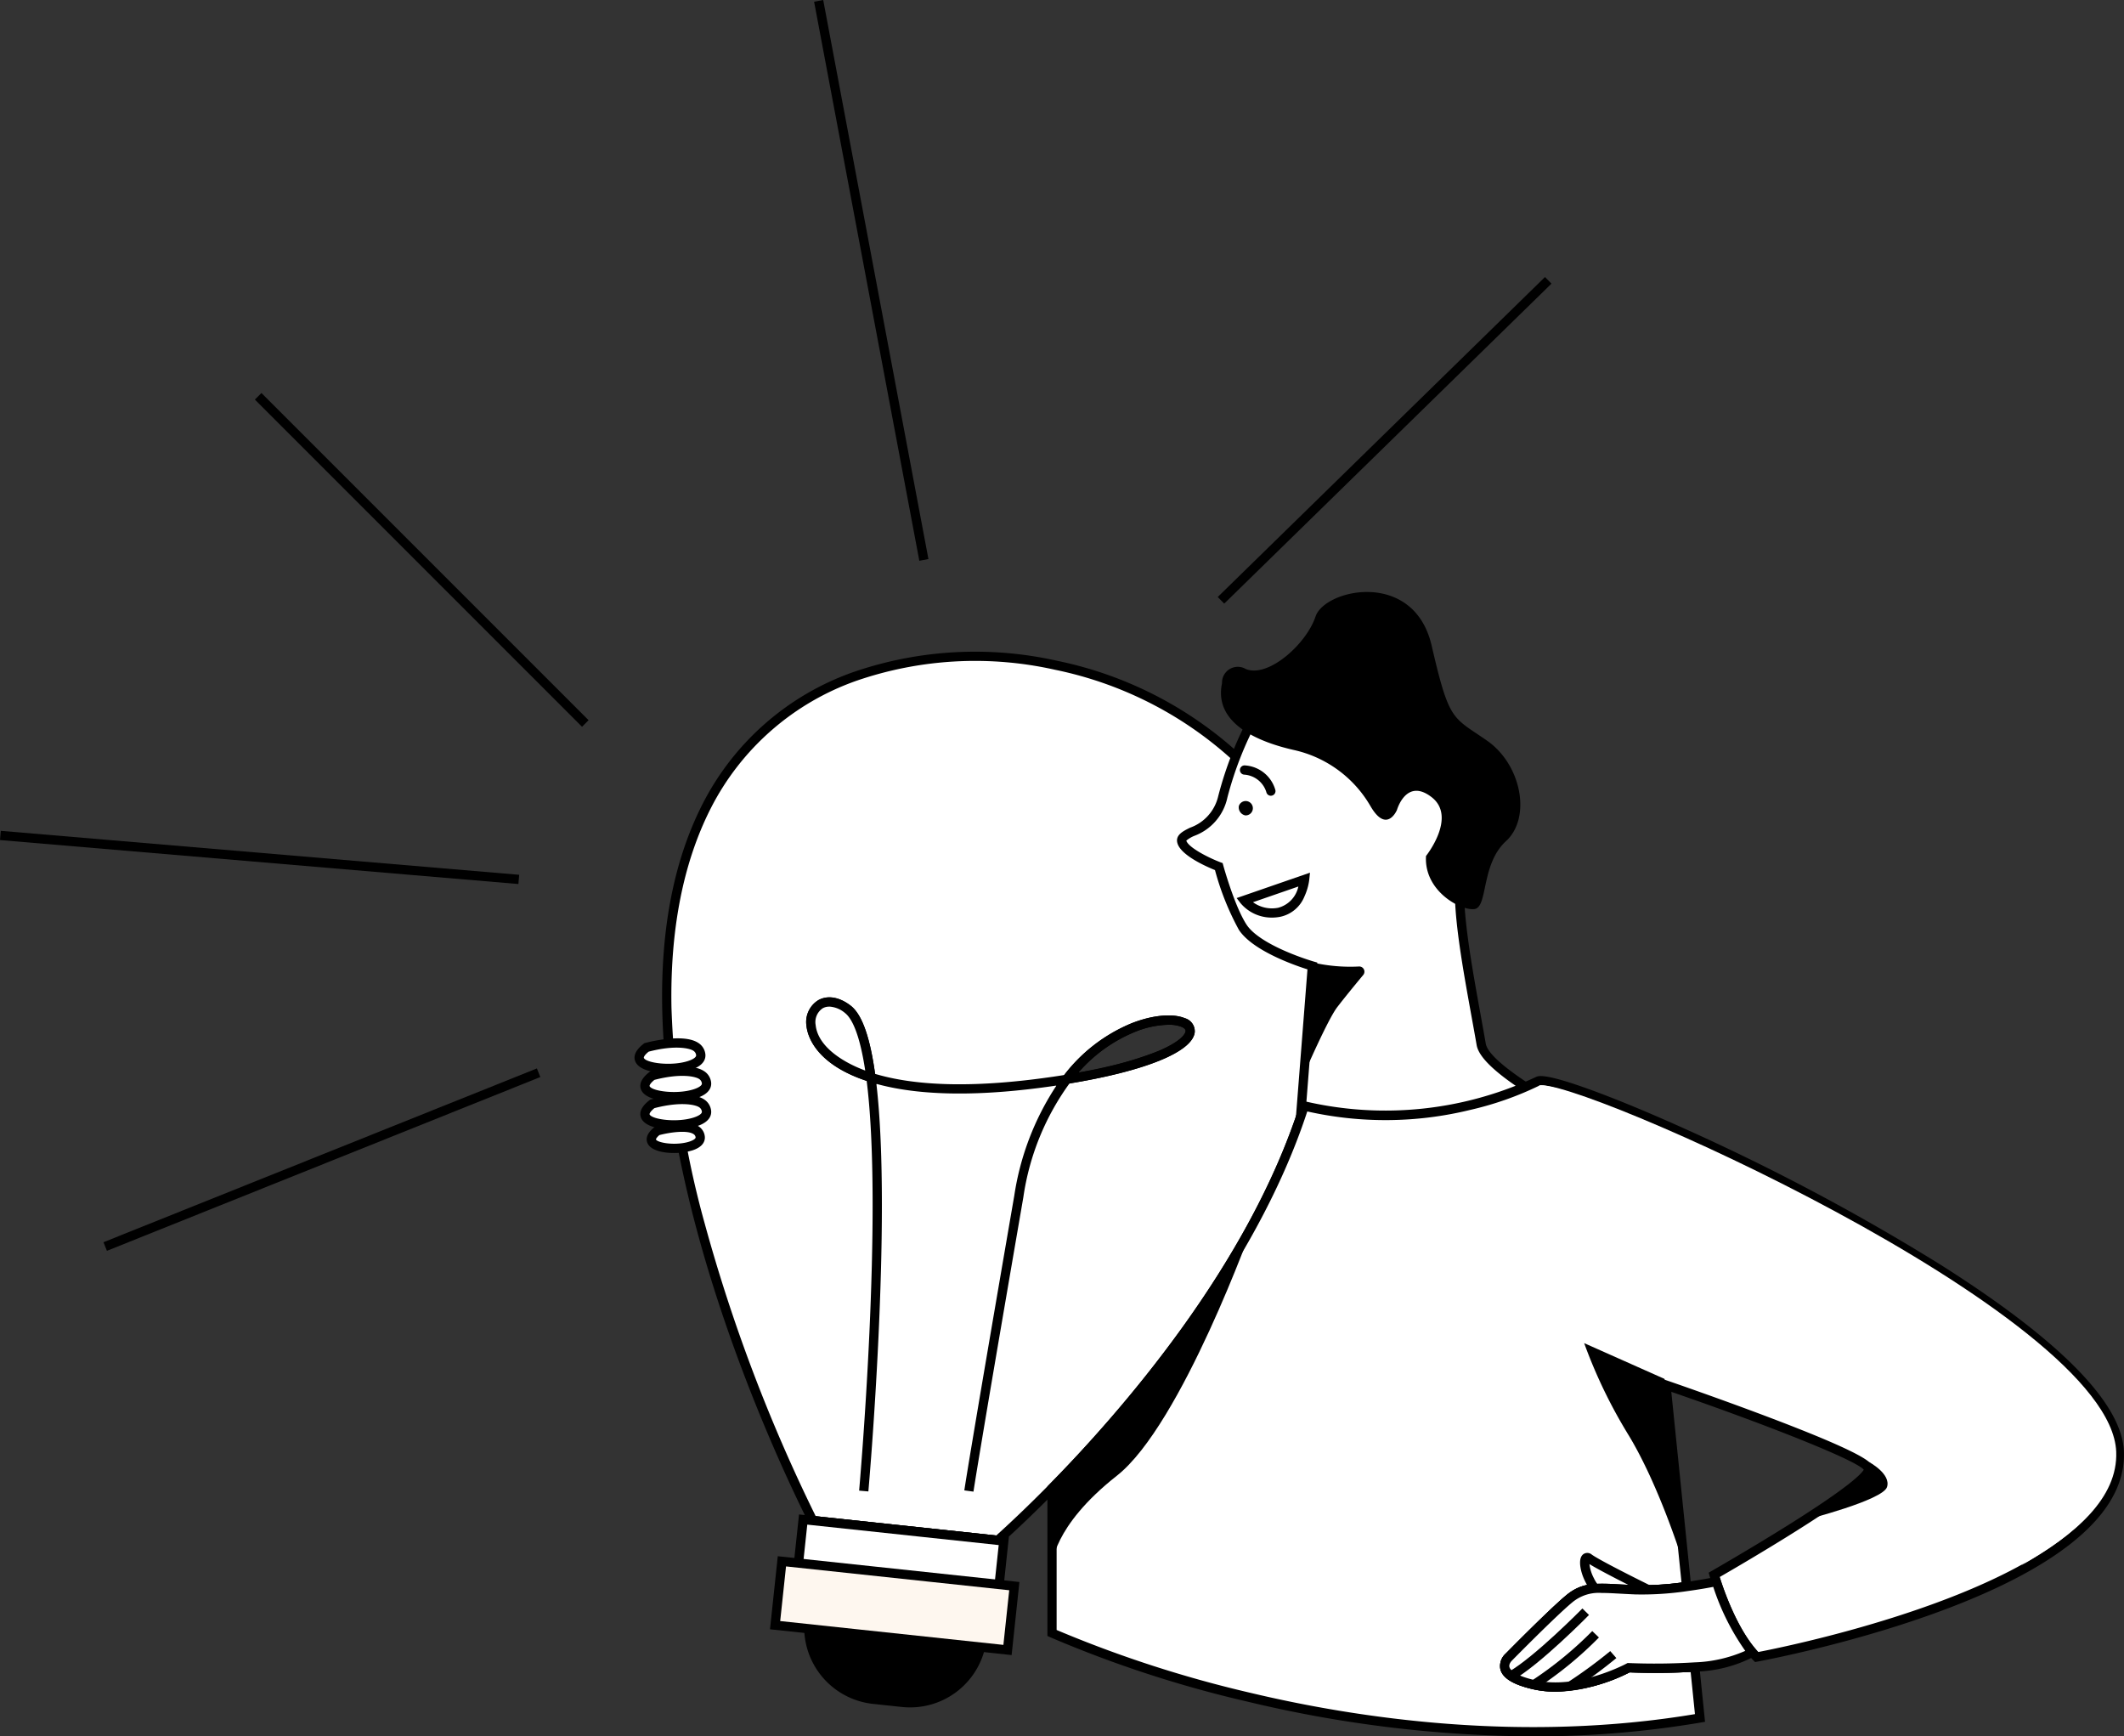
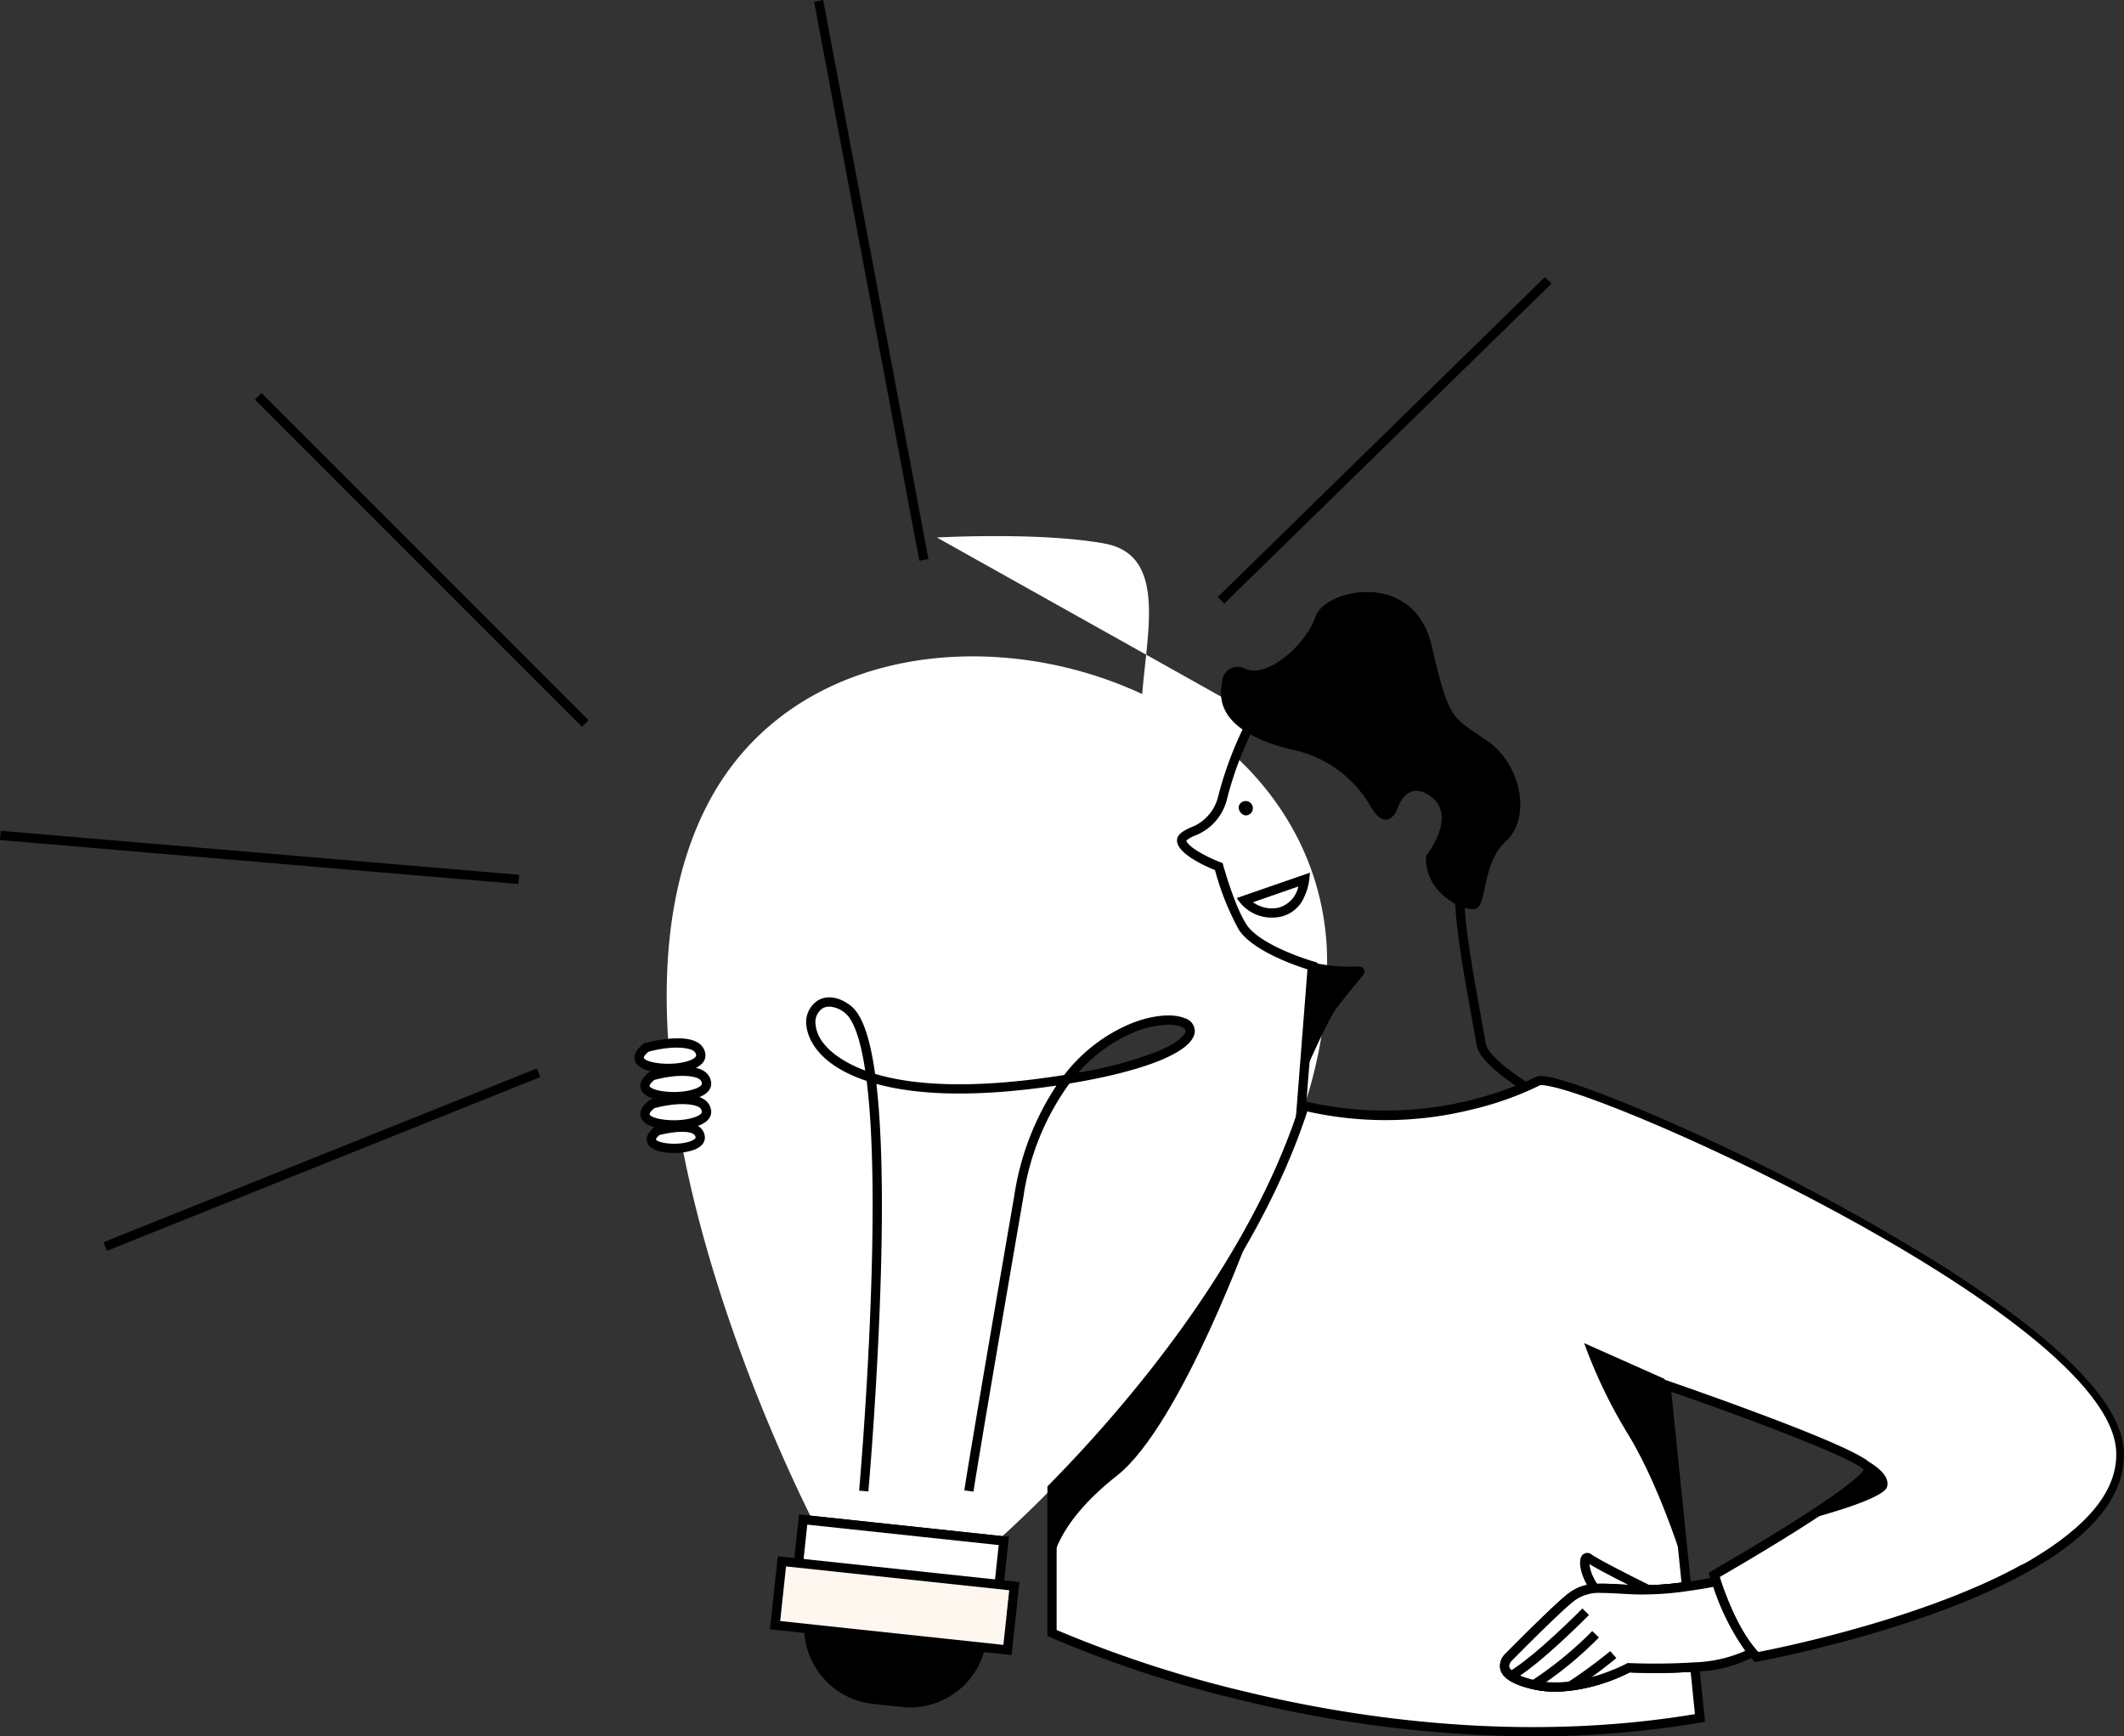
<svg xmlns="http://www.w3.org/2000/svg" width="264.75" height="216.399" viewBox="0 0 264.75 216.399">
  <rect x="0" y="0" width="264.75" height="216.399" fill="#333333" stroke="none" />
  <g id="Grupo_17356" data-name="Grupo 17356" transform="translate(-8.5 162.996)">
    <g id="Grupo_17355" data-name="Grupo 17355" transform="translate(8.5 -162.996)">
      <g id="Grupo_17357" data-name="Grupo 17357" transform="translate(0 0)">
        <path id="Trazado_39204" data-name="Trazado 39204" d="M514.018,461.423c-1.848-37.338-60.637-50.576-77.322-17.74-15.058,29.637,8.5,79.556,13.235,89l23.075,2.464c1.315-1.178,3.73-3.405,6.758-6.477,9.511-9.651,25.056-27.645,31.437-47.658a55.552,55.552,0,0,0,2.816-19.589m-59.711,7.547c1.4,1.078,2.312,4.2,2.878,8.487-11.247-3.538-7.717-12.209-2.878-8.486Zm27.3,8.714c10.875-13.99,28.359-4.595,0,0" transform="translate(-348.631 -343.182)" fill="#fff" />
-         <path id="Trazado_39205" data-name="Trazado 39205" d="M470.793,533.363l-23.644-2.524-.141-.282c-4.87-9.715-28.392-59.688-13.234-89.52a33.589,33.589,0,0,1,18.869-16.5,46.62,46.62,0,0,1,25.322-1.394,47.982,47.982,0,0,1,23.3,12.109,35.181,35.181,0,0,1,10.926,23.76,56.2,56.2,0,0,1-2.842,19.793c-6.5,20.381-22.573,38.751-31.576,47.888-3.1,3.149-5.582,5.425-6.784,6.5ZM447.9,529.757l22.505,2.4c1.251-1.127,3.616-3.313,6.541-6.281,8.931-9.063,24.873-27.275,31.3-47.428a55.052,55.052,0,0,0,2.79-19.385,34.048,34.048,0,0,0-10.579-22.99,46.812,46.812,0,0,0-22.73-11.806,45.451,45.451,0,0,0-24.686,1.35,32.453,32.453,0,0,0-18.234,15.94c-3.422,6.735-5.067,15.082-4.888,24.809a114.47,114.47,0,0,0,4.127,26.854A205.405,205.405,0,0,0,447.9,529.757M477.841,476.1l.9-1.159a20.369,20.369,0,0,1,8.552-6.628c2.558-1.006,5.089-1.247,6.6-.629a1.7,1.7,0,0,1,1.251,1.753c-.28,2.462-6.208,4.865-15.859,6.429Zm14.029-7.594a11.665,11.665,0,0,0-4.153.881,18.731,18.731,0,0,0-7.076,5.076c9.533-1.708,13.228-3.987,13.361-5.157.03-.264-.276-.447-.539-.553a4.364,4.364,0,0,0-1.592-.246Zm-36.4,7.385-.864-.272c-6.85-2.155-7.745-5.87-7.856-6.957a3.192,3.192,0,0,1,1.473-3.219c1.159-.646,2.628-.4,4.03.681,1.444,1.112,2.457,4.013,3.1,8.869Zm-5.866-9.644a1.66,1.66,0,0,0-.818.2,2.063,2.063,0,0,0-.885,2.092c.266,2.6,3.222,4.575,6.177,5.673-.732-4.862-1.767-6.593-2.527-7.178a3.314,3.314,0,0,0-1.945-.792Z" transform="translate(-346.223 -340.796)" />
        <path id="Trazado_39206" data-name="Trazado 39206" d="M532.607,658.171c-11.247-3.538-7.717-12.209-2.878-8.487,1.4,1.078,2.312,4.2,2.878,8.487" transform="translate(-424.053 -523.895)" fill="#fff" />
        <path id="Trazado_39207" data-name="Trazado 39207" d="M530.871,656.556l-.864-.272c-6.85-2.155-7.745-5.87-7.856-6.957a3.192,3.192,0,0,1,1.473-3.219c1.159-.646,2.628-.4,4.03.681,1.444,1.112,2.457,4.013,3.1,8.869ZM525,646.912a1.661,1.661,0,0,0-.819.2,2.063,2.063,0,0,0-.885,2.093c.266,2.6,3.222,4.575,6.177,5.672-.732-4.862-1.767-6.593-2.527-7.178a3.312,3.312,0,0,0-1.945-.792Z" transform="translate(-421.627 -521.457)" />
        <path id="Trazado_39208" data-name="Trazado 39208" d="M544.3,985.642l-21.738-1.9-.147-.278c-.012-.023-.3-.566-.807-1.578l-.474-.945,25.418,2.714-.967.866c-.7.626-1.086.954-1.1.967Zm-21.009-3,16.289,1.426-16.46-1.757.171.332" transform="translate(-420.825 -792.123)" />
        <path id="Trazado_39209" data-name="Trazado 39209" d="M683.779,666.229l.9-1.159a20.369,20.369,0,0,1,8.552-6.628c2.558-1.006,5.089-1.247,6.6-.629a1.7,1.7,0,0,1,1.251,1.753c-.28,2.462-6.208,4.865-15.859,6.429Zm14.029-7.594a11.665,11.665,0,0,0-4.154.881,18.742,18.742,0,0,0-7.076,5.076,47.845,47.845,0,0,0,10.121-2.744c2.3-1,3.184-1.927,3.239-2.413.03-.264-.276-.447-.539-.553a4.362,4.362,0,0,0-1.592-.247" transform="translate(-552.161 -530.921)" />
        <path id="Trazado_39210" data-name="Trazado 39210" d="M542.427,986.514l-.579,5.428-.058.541-25.01-2.67.058-.539.579-5.43,1.191.127,23.075,2.464Z" transform="translate(-417.307 -794.469)" fill="#fff" />
        <path id="Trazado_39211" data-name="Trazado 39211" d="M539.634,990.453l-26.159-2.793.76-7.117,26.159,2.791Zm-24.887-3.818,23.861,2.547.515-4.82-.169-.018-23.692-2.53Z" transform="translate(-414.638 -791.803)" />
        <path id="Trazado_39212" data-name="Trazado 39212" d="M520.811,1048.355l22.688,2.422a9.594,9.594,0,0,1-10.559,8.522h0l-3.607-.385a9.6,9.6,0,0,1-8.522-10.559" transform="translate(-420.518 -846.563)" />
        <path id="Trazado_39213" data-name="Trazado 39213" d="M570.6,745.762l-1.145-.154c.016-.121.466-3.357,6.227-36.749a34.047,34.047,0,0,1,5.256-13.706c-9.355,1.392-16.9,1.32-22.446-.21,1.986,16.983-.967,50.452-1,50.794l-1.151-.1c.031-.346,3.078-34.869.894-51.419l-.119-.9.865.273c5.48,1.728,13.2,1.862,22.948.4q.617-.091,1.2-.189l1.457-.242-.907,1.166a31.889,31.889,0,0,0-5.867,14.334c-5.738,33.266-6.2,36.582-6.22,36.707" transform="translate(-449.253 -559.863)" />
        <rect id="Rectángulo_3430" data-name="Rectángulo 3430" width="8.003" height="29.134" transform="translate(96.613 202.541) rotate(-83.907)" fill="#fef7ef" />
        <path id="Trazado_39214" data-name="Trazado 39214" d="M528.737,1019.924l-30.119-3.215.972-9.106,30.118,3.215Zm-28.847-4.241,27.821,2.97.727-6.809-27.821-2.97Z" transform="translate(-402.641 -813.655)" />
-         <path id="Trazado_39219" data-name="Trazado 39219" d="M774.342,462.585a45.33,45.33,0,0,0-4,10.134c-.933,4.518-5.58,4.183-5.086,5.651s4.591,3.036,4.591,3.036,1.414,5.173,2.985,7.565c1.887,2.872,8.677,4.824,8.677,4.824l-1.8,23.072,41.444-.878s-17.884-8.35-18.594-12.424c-1.215-6.976-2.978-15.361-2.686-20.451.462-8.062,3.415-18.28-4.581-19.763s-20.945-.765-20.945-.765" transform="translate(-617.925 -373.405)" fill="#fff" />
+         <path id="Trazado_39219" data-name="Trazado 39219" d="M774.342,462.585a45.33,45.33,0,0,0-4,10.134c-.933,4.518-5.58,4.183-5.086,5.651s4.591,3.036,4.591,3.036,1.414,5.173,2.985,7.565c1.887,2.872,8.677,4.824,8.677,4.824s-17.884-8.35-18.594-12.424c-1.215-6.976-2.978-15.361-2.686-20.451.462-8.062,3.415-18.28-4.581-19.763s-20.945-.765-20.945-.765" transform="translate(-617.925 -373.405)" fill="#fff" />
        <path id="Trazado_39220" data-name="Trazado 39220" d="M776.632,515.058l1.818-23.245c-1.59-.5-6.837-2.322-8.547-4.924a33.588,33.588,0,0,1-2.981-7.449c-1.1-.444-4.159-1.794-4.661-3.284-.355-1.056.662-1.559,1.559-2a5.475,5.475,0,0,0,3.51-3.948,45.293,45.293,0,0,1,4.059-10.295l.154-.282.321-.018c.13-.008,13.111-.705,21.082.774,3.186.591,5.048,2.519,5.693,5.9.547,2.858.157,6.435-.219,9.894-.166,1.527-.338,3.105-.422,4.575-.239,4.171.917,10.553,2.035,16.724.222,1.223.44,2.428.643,3.594.483,2.772,11.19,8.695,18.27,12l2.245,1.048Zm-13.281-39.285,0,.014c.281.834,2.655,2.07,4.251,2.681l.274.1.077.282c.014.051,1.408,5.113,2.911,7.4.71,1.081,2.368,2.214,4.8,3.277a32.29,32.29,0,0,0,3.558,1.309l.453.13-1.792,22.906,38.409-.814c-1.743-.864-4.32-2.183-6.907-3.656-6.3-3.585-9.516-6.249-9.846-8.142-.2-1.164-.421-2.366-.642-3.586-1.13-6.238-2.3-12.688-2.052-17,.086-1.5.259-3.093.427-4.634.751-6.9,1.46-13.416-4.536-14.529-7.139-1.324-18.433-.869-20.484-.772a43.687,43.687,0,0,0-3.791,9.691,6.538,6.538,0,0,1-4.128,4.75,3.776,3.776,0,0,0-.98.584Z" transform="translate(-615.478 -371.004)" />
        <path id="Trazado_39231" data-name="Trazado 39231" d="M802.852,760.336q-.935.528-1.915,1.034c-13.33,6.87-31.833,10.215-31.833,10.215-.189-.189-.375-.391-.554-.6-2.339-2.722-3.9-7.022-4.487-8.812-.169-.518-.256-.826-.256-.826s19.774-11.3,19.245-13.241-25.246-10.417-25.246-10.417l2.564,25.1a38.84,38.84,0,0,1-6.4.408c-4.375-.177-6.14-.618-8.26,1.147s-7.5,7.237-7.5,7.237-2.427,2.164,3.134,3.444,11.784-2.119,11.784-2.119a82.248,82.248,0,0,0,8.267-.089l.649,6.356c-42.195,7.239-80.771-10.593-80.771-10.593V750.558c9.511-9.651,25.056-27.645,31.437-47.658a44.422,44.422,0,0,0,29.119-3.082c3.619-1.538,71.766,28.865,72.473,46.168.237,5.778-4.73,10.554-11.447,14.35" transform="translate(-550.136 -565.069)" fill="#fff" />
        <path id="Trazado_39232" data-name="Trazado 39232" d="M738.827,779.016a155.359,155.359,0,0,1-35.551-4.312,145.663,145.663,0,0,1-24.671-8.049l-.335-.155V747.868l.166-.169c8.931-9.063,24.873-27.275,31.3-47.429l.164-.516.525.131a44.148,44.148,0,0,0,28.708-3.031l.046-.022c.316-.135,1.056-.449,6.294,1.418,3.33,1.188,7.585,2.939,12.3,5.067a270.161,270.161,0,0,1,31.834,16.926c14.914,9.435,22.6,17.262,22.845,23.265.219,5.345-3.731,10.351-11.74,14.876-.619.349-1.27.7-1.934,1.044-13.253,6.83-31.81,10.236-32,10.27l-.3.054-.214-.214c-.2-.2-.4-.413-.585-.634-2.416-2.811-4.019-7.236-4.6-9.008-.171-.523-.259-.835-.263-.848l-.122-.434.392-.224c.047-.026,4.713-2.7,9.388-5.622,8.116-5.078,9.362-6.613,9.549-6.991-1.134-1.294-12.807-5.844-23.987-9.7l2.529,24.761-.554.075a38.451,38.451,0,0,1-6.5.413c-.681-.028-1.309-.062-1.862-.092-3.013-.165-4.389-.241-6.006,1.106-2.073,1.727-7.407,7.144-7.461,7.2l-.027.026s-.425.4-.315.812c.077.289.542,1.028,3.2,1.638,5.278,1.215,11.318-2.03,11.378-2.063l.137-.075.156,0a80.357,80.357,0,0,0,8.207-.087l.562-.043.76,7.453-.531.091a123.665,123.665,0,0,1-20.891,1.724m-59.4-13.258a148.309,148.309,0,0,0,24.148,7.83c13.441,3.2,33.921,6.238,55.417,2.656l-.537-5.262c-1.981.125-4.368.142-7.613.055-.991.515-6.74,3.323-12.05,2.1-2.445-.563-3.772-1.375-4.055-2.483a2.063,2.063,0,0,1,.651-1.941c.351-.356,5.445-5.524,7.534-7.264,1.966-1.637,3.686-1.543,6.808-1.372.55.03,1.172.064,1.844.091a35.761,35.761,0,0,0,5.743-.331l-2.6-25.443.854.293c.062.021,6.259,2.149,12.441,4.487,12.765,4.827,13.031,5.8,13.175,6.325.176.647-.263,1.458-2.995,3.5-1.587,1.188-3.834,2.7-6.679,4.487-4.039,2.541-8.168,4.94-9.443,5.676.034.107.073.233.12.374.556,1.706,2.1,5.961,4.376,8.615q.154.181.315.352c2.445-.469,19.195-3.829,31.37-10.1.651-.336,1.29-.68,1.9-1.023,7.6-4.295,11.354-8.946,11.154-13.823-.187-4.576-5.654-10.8-15.811-18-8.827-6.256-21.473-13.393-34.7-19.582-12.767-5.976-20.15-8.346-21.158-8.081a40.091,40.091,0,0,1-8.683,3.055,44.464,44.464,0,0,1-20.283.183c-6.561,20.052-22.287,38.093-31.244,47.207Z" transform="translate(-547.713 -562.617)" />
        <path id="Trazado_39233" data-name="Trazado 39233" d="M1034.166,1012.5s-6.184-3.038-7.42-3.921-.441,4.414,3.016,5.238,4.4-1.317,4.4-1.317" transform="translate(-828.67 -814.367)" fill="#fff" />
        <path id="Trazado_39234" data-name="Trazado 39234" d="M1028.839,1012.162a7.074,7.074,0,0,1-1.636-.207c-2.44-.581-3.7-3.113-3.956-4.673-.138-.85,0-1.433.411-1.685a.862.862,0,0,1,1,.089c1.184.846,7.278,3.842,7.339,3.872l.5.245-.224.507a3.58,3.58,0,0,1-3.43,1.852m-4.479-5.292a4.934,4.934,0,0,0,.547,1.742,4.134,4.134,0,0,0,2.564,2.22c1.932.46,2.934-.1,3.4-.542-1.459-.724-5.072-2.535-6.509-3.42Z" transform="translate(-826.245 -811.939)" />
        <path id="Trazado_39235" data-name="Trazado 39235" d="M851.651,623.746a20.882,20.882,0,0,1-5.714-.483l-1.074,13.724s2.868-6.625,4.06-8.175c1-1.3,2.348-2.94,3.239-4.009a.645.645,0,0,0-.511-1.057" transform="translate(-682.239 -503.295)" />
        <path id="Trazado_39236" data-name="Trazado 39236" d="M802.228,517.379a.895.895,0,1,1,.8,1.171,1.018,1.018,0,0,1-.8-1.171" transform="translate(-647.808 -416.93)" />
-         <path id="Trazado_39237" data-name="Trazado 39237" d="M806.786,499.364a.578.578,0,0,1-.565-.46,3.1,3.1,0,0,0-2.791-2.173.577.577,0,1,1,.153-1.145l.016,0a4.212,4.212,0,0,1,3.753,3.083.579.579,0,0,1-.566.693Z" transform="translate(-648.377 -400.191)" />
        <path id="Trazado_39238" data-name="Trazado 39238" d="M805.709,572l7.53-2.606s-.372,3.6-3.193,4.1A4.557,4.557,0,0,1,805.709,572" transform="translate(-650.621 -459.795)" fill="#fff" />
        <path id="Trazado_39239" data-name="Trazado 39239" d="M805.189,570.618a5.071,5.071,0,0,1-3.893-1.8l-.483-.635,9.14-3.163-.093.9a7.148,7.148,0,0,1-.589,2.046,4.183,4.183,0,0,1-3.078,2.563,5.775,5.775,0,0,1-1,.091m-2.343-1.919a4.015,4.015,0,0,0,3.146.691,3.482,3.482,0,0,0,2.508-2.648Z" transform="translate(-646.668 -456.26)" />
        <path id="Trazado_39240" data-name="Trazado 39240" d="M809.195,409.817a14.708,14.708,0,0,0-9.442-6.834c-4.266-.964-10.046-3.226-8.968-8.333a1.966,1.966,0,0,1,2.962-1.765c2.775,1.148,7.542-3.09,8.69-6.532s12.27-5.914,14.477,3.619,2.56,8.827,6.885,11.829,5.561,9.622,2.383,12.535-2.211,8.3-3.972,8.474-6.268-2.3-6-6.621c0,0,3.884-4.855.706-7.327s-4.326,1.589-4.326,1.589-1.261,3.006-3.279-.439Z" transform="translate(-638.463 -309.509)" />
-         <path id="Trazado_39241" data-name="Trazado 39241" d="M998.043,1037.242a82.173,82.173,0,0,1-8.267.089s-6.223,3.4-11.784,2.119-3.134-3.444-3.134-3.444,5.384-5.472,7.5-7.237,3.884-1.324,8.26-1.147a38.808,38.808,0,0,0,6.4-.408Z" transform="translate(-786.786 -829.491)" fill="#ff7f66" />
        <path id="Trazado_39242" data-name="Trazado 39242" d="M978.255,1037.577a12.551,12.551,0,0,1-2.814-.305c-2.445-.563-3.772-1.375-4.055-2.483a2.063,2.063,0,0,1,.651-1.941c.35-.356,5.445-5.525,7.534-7.264,1.966-1.637,3.686-1.543,6.808-1.372.55.03,1.172.064,1.845.092a37.29,37.29,0,0,0,6.3-.4l.592-.08,1.145,11.211-.591.045a80.422,80.422,0,0,1-8.175.094,21.912,21.912,0,0,1-9.236,2.407m5.8-12.3a5.145,5.145,0,0,0-3.744,1.195c-2.073,1.727-7.407,7.144-7.461,7.2l-.027.026s-.425.4-.316.812c.077.289.542,1.028,3.2,1.638,5.286,1.217,11.318-2.03,11.377-2.063l.137-.075.156,0c3.264.09,5.65.076,7.616-.046l-.9-8.844a36.793,36.793,0,0,1-5.907.336c-.681-.028-1.309-.062-1.862-.093-.878-.048-1.616-.089-2.262-.089" transform="translate(-784.365 -826.749)" />
        <path id="Trazado_39243" data-name="Trazado 39243" d="M1035.862,874.091l-10.015-4.458a62.825,62.825,0,0,0,5.57,11.52c3.916,6.488,6.791,15.907,6.791,15.907Z" transform="translate(-828.386 -702.242)" />
        <path id="Trazado_39244" data-name="Trazado 39244" d="M1005.2,1032.806a16.113,16.113,0,0,1-7.157,1.837,82.327,82.327,0,0,1-8.267.088s-6.223,3.4-11.784,2.119-3.134-3.443-3.134-3.443,5.384-5.473,7.5-7.238,3.884-1.324,8.26-1.147a38.821,38.821,0,0,0,6.4-.408c2.123-.289,3.694-.62,3.694-.62.583,1.79,2.147,6.09,4.487,8.812" transform="translate(-786.786 -826.891)" fill="#fff" />
        <path id="Trazado_39245" data-name="Trazado 39245" d="M978.255,1034.894a12.544,12.544,0,0,1-2.814-.305c-2.445-.563-3.772-1.375-4.055-2.483a2.063,2.063,0,0,1,.651-1.941c.351-.356,5.445-5.524,7.534-7.264,1.966-1.637,3.686-1.543,6.808-1.372.55.03,1.172.064,1.845.091a37.275,37.275,0,0,0,6.3-.4c2.079-.283,3.638-.609,3.652-.613l.508-.107.161.493c.556,1.706,2.095,5.96,4.376,8.615l.444.517-.584.353a16.6,16.6,0,0,1-7.412,1.918,80.373,80.373,0,0,1-8.174.094,21.908,21.908,0,0,1-9.236,2.407m5.8-12.3a5.145,5.145,0,0,0-3.744,1.195c-2.073,1.727-7.407,7.144-7.461,7.2l-.027.026s-.425.4-.316.811c.077.289.542,1.028,3.2,1.639,5.278,1.215,11.318-2.031,11.378-2.063l.137-.075.156,0a80.271,80.271,0,0,0,8.207-.087,17.047,17.047,0,0,0,6.317-1.433,29.742,29.742,0,0,1-3.989-7.974c-.631.121-1.8.332-3.229.526a38.45,38.45,0,0,1-6.5.413c-.681-.028-1.309-.062-1.862-.093-.878-.048-1.616-.089-2.262-.089" transform="translate(-784.365 -824.067)" />
        <path id="Trazado_39246" data-name="Trazado 39246" d="M977.538,1050.339l-.577-1c3.253-1.876,9.131-7.838,9.19-7.9l.823.81c-.245.25-6.049,6.134-9.436,8.089" transform="translate(-788.91 -840.979)" />
        <path id="Trazado_39247" data-name="Trazado 39247" d="M992.369,1063.231l-.614-.978a46.315,46.315,0,0,0,7.57-6.195l.833.8a46.629,46.629,0,0,1-7.79,6.373" transform="translate(-800.856 -852.783)" />
        <path id="Trazado_39248" data-name="Trazado 39248" d="M1015.93,1073.868l-.645-.958a59.5,59.5,0,0,0,5.284-3.875l.761.868a58.989,58.989,0,0,1-5.4,3.964" transform="translate(-819.857 -863.262)" />
        <path id="Trazado_39249" data-name="Trazado 39249" d="M1176.873,946.629s2.766,1.471,2.236,3.118-10.215,4.1-10.215,4.1,9.037-5.453,7.979-7.218" transform="translate(-943.899 -764.417)" />
        <rect id="Rectángulo_3433" data-name="Rectángulo 3433" width="1.155" height="57.675" transform="matrix(0.707, -0.707, 0.707, 0.707, 31.772, 49.798)" />
        <rect id="Rectángulo_3434" data-name="Rectángulo 3434" width="1.155" height="64.849" transform="translate(0 104.695) rotate(-85.153)" />
        <rect id="Rectángulo_3435" data-name="Rectángulo 3435" width="58.203" height="1.155" transform="translate(12.898 154.815) rotate(-21.846)" />
        <rect id="Rectángulo_3436" data-name="Rectángulo 3436" width="1.155" height="70.897" transform="translate(101.475 0.214) rotate(-10.661)" />
        <rect id="Rectángulo_3437" data-name="Rectángulo 3437" width="57.05" height="1.155" transform="matrix(0.715, -0.699, 0.699, 0.715, 151.788, 74.402)" />
        <path id="Trazado_39251" data-name="Trazado 39251" d="M414.83,675.845s6.383-1.705,6.754.871-10.911,2.307-6.754-.871" transform="translate(-334.237 -545.308)" fill="#fff" />
        <path id="Trazado_39252" data-name="Trazado 39252" d="M414.97,676.608c-1.7,0-3.426-.366-3.932-1.331-.264-.5-.305-1.316,1-2.317l.091-.07.111-.029c.481-.129,4.759-1.222,6.605,0a1.91,1.91,0,0,1,.87,1.35c.073.508-.062,1.443-1.792,2a10.261,10.261,0,0,1-2.955.4m-2.316-2.66c-.52.416-.642.7-.593.793.327.624,3.418,1.047,5.509.37.513-.166,1.047-.448,1-.739a.747.747,0,0,0-.362-.551c-.4-.266-2.18-.754-5.558.126" transform="translate(-331.799 -542.883)" />
        <path id="Trazado_39253" data-name="Trazado 39253" d="M418.589,694.126s6.383-1.705,6.754.87-10.911,2.307-6.754-.87" transform="translate(-337.273 -560.07)" fill="#fff" />
        <path id="Trazado_39254" data-name="Trazado 39254" d="M418.726,694.888c-1.705,0-3.426-.366-3.932-1.331-.264-.5-.305-1.316,1-2.317l.091-.07.111-.03c.481-.129,4.759-1.222,6.6,0a1.91,1.91,0,0,1,.87,1.35c.073.507-.062,1.443-1.792,2a10.273,10.273,0,0,1-2.955.4m-2.316-2.66c-.52.416-.642.7-.593.793.327.624,3.418,1.047,5.509.37.513-.166,1.046-.447,1-.739a.747.747,0,0,0-.362-.551c-.4-.266-2.179-.754-5.557.126Z" transform="translate(-334.832 -557.644)" />
        <path id="Trazado_39255" data-name="Trazado 39255" d="M418.589,712.406s6.383-1.705,6.754.871-10.911,2.307-6.754-.871" transform="translate(-337.273 -574.832)" fill="#fff" />
        <path id="Trazado_39256" data-name="Trazado 39256" d="M418.726,713.167c-1.705,0-3.426-.366-3.932-1.331-.264-.5-.305-1.316,1-2.317l.091-.069.111-.029c.481-.129,4.759-1.222,6.6,0a1.911,1.911,0,0,1,.87,1.35c.073.508-.062,1.443-1.792,2a10.25,10.25,0,0,1-2.955.4m-2.316-2.66c-.52.416-.642.7-.593.793.327.624,3.418,1.047,5.509.37.513-.166,1.046-.447,1-.739a.746.746,0,0,0-.362-.55c-.4-.266-2.179-.754-5.557.126Z" transform="translate(-334.832 -572.405)" />
        <path id="Trazado_39257" data-name="Trazado 39257" d="M422.519,730.288s5.065-1.42,5.36.725-8.659,1.921-5.36-.725" transform="translate(-340.599 -589.347)" fill="#fff" />
        <path id="Trazado_39258" data-name="Trazado 39258" d="M422.161,730.625c-1.41,0-2.817-.336-3.251-1.137-.245-.452-.3-1.178.8-2.068l.092-.074.114-.032c.383-.108,3.781-1.019,5.314-.014a1.7,1.7,0,0,1,.774,1.216c.063.457-.055,1.3-1.545,1.783a7.74,7.74,0,0,1-2.3.325m-1.813-2.231c-.366.312-.429.5-.425.539.1.346,1.956.763,3.708.394.8-.169,1.259-.465,1.233-.654a.542.542,0,0,0-.263-.407c-.8-.526-2.981-.209-4.253.128" transform="translate(-338.157 -586.929)" />
        <path id="Trazado_39259" data-name="Trazado 39259" d="M1056.659,762.573c2.154-1.569,5.967-5.2,7.531-14,2.383-13.4-67.63-45.78-67.63-45.78,3.619-1.538,71.249,28.291,71.955,45.594.237,5.778-5.138,10.387-11.856,14.182" transform="translate(-804.736 -567.473)" fill="#fff" />
        <path id="Trazado_39260" data-name="Trazado 39260" d="M706.36,792.329s-8.935,25.051-17.013,31.407-8.077,11.181-8.077,11.181v-9.611s18.8-18.754,25.09-32.978" transform="translate(-550.135 -639.818)" />
      </g>
    </g>
  </g>
</svg>